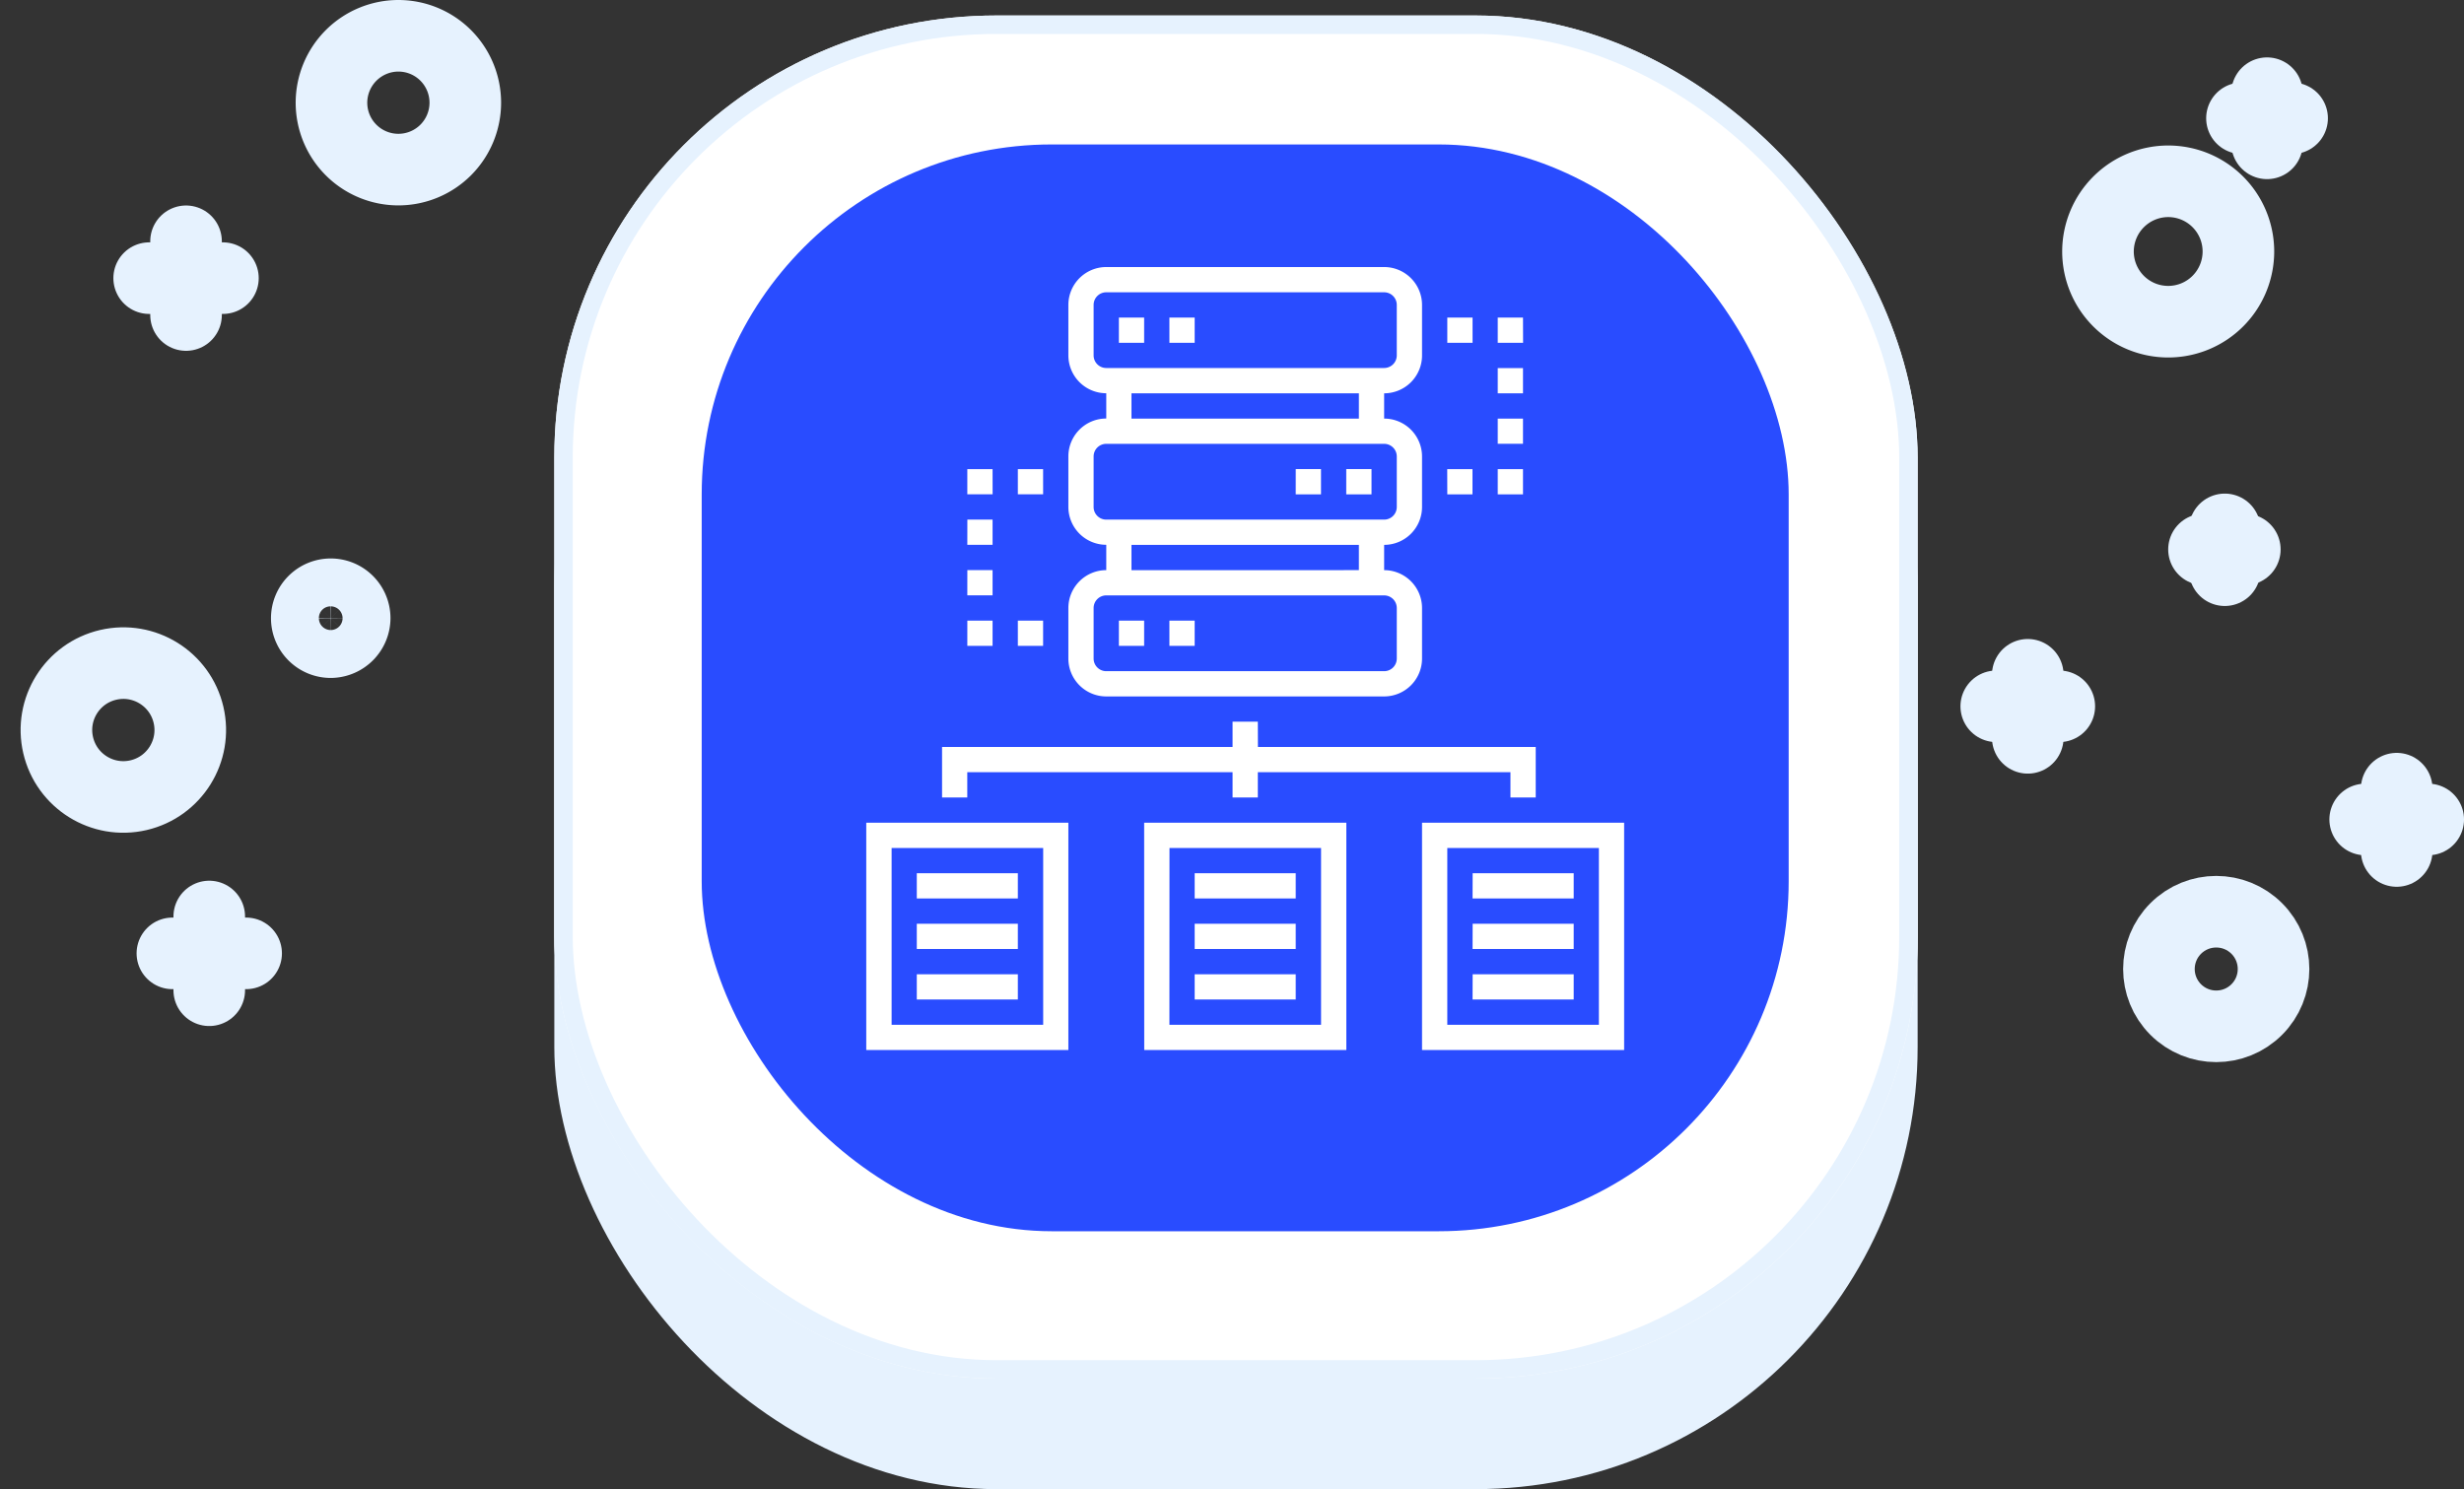
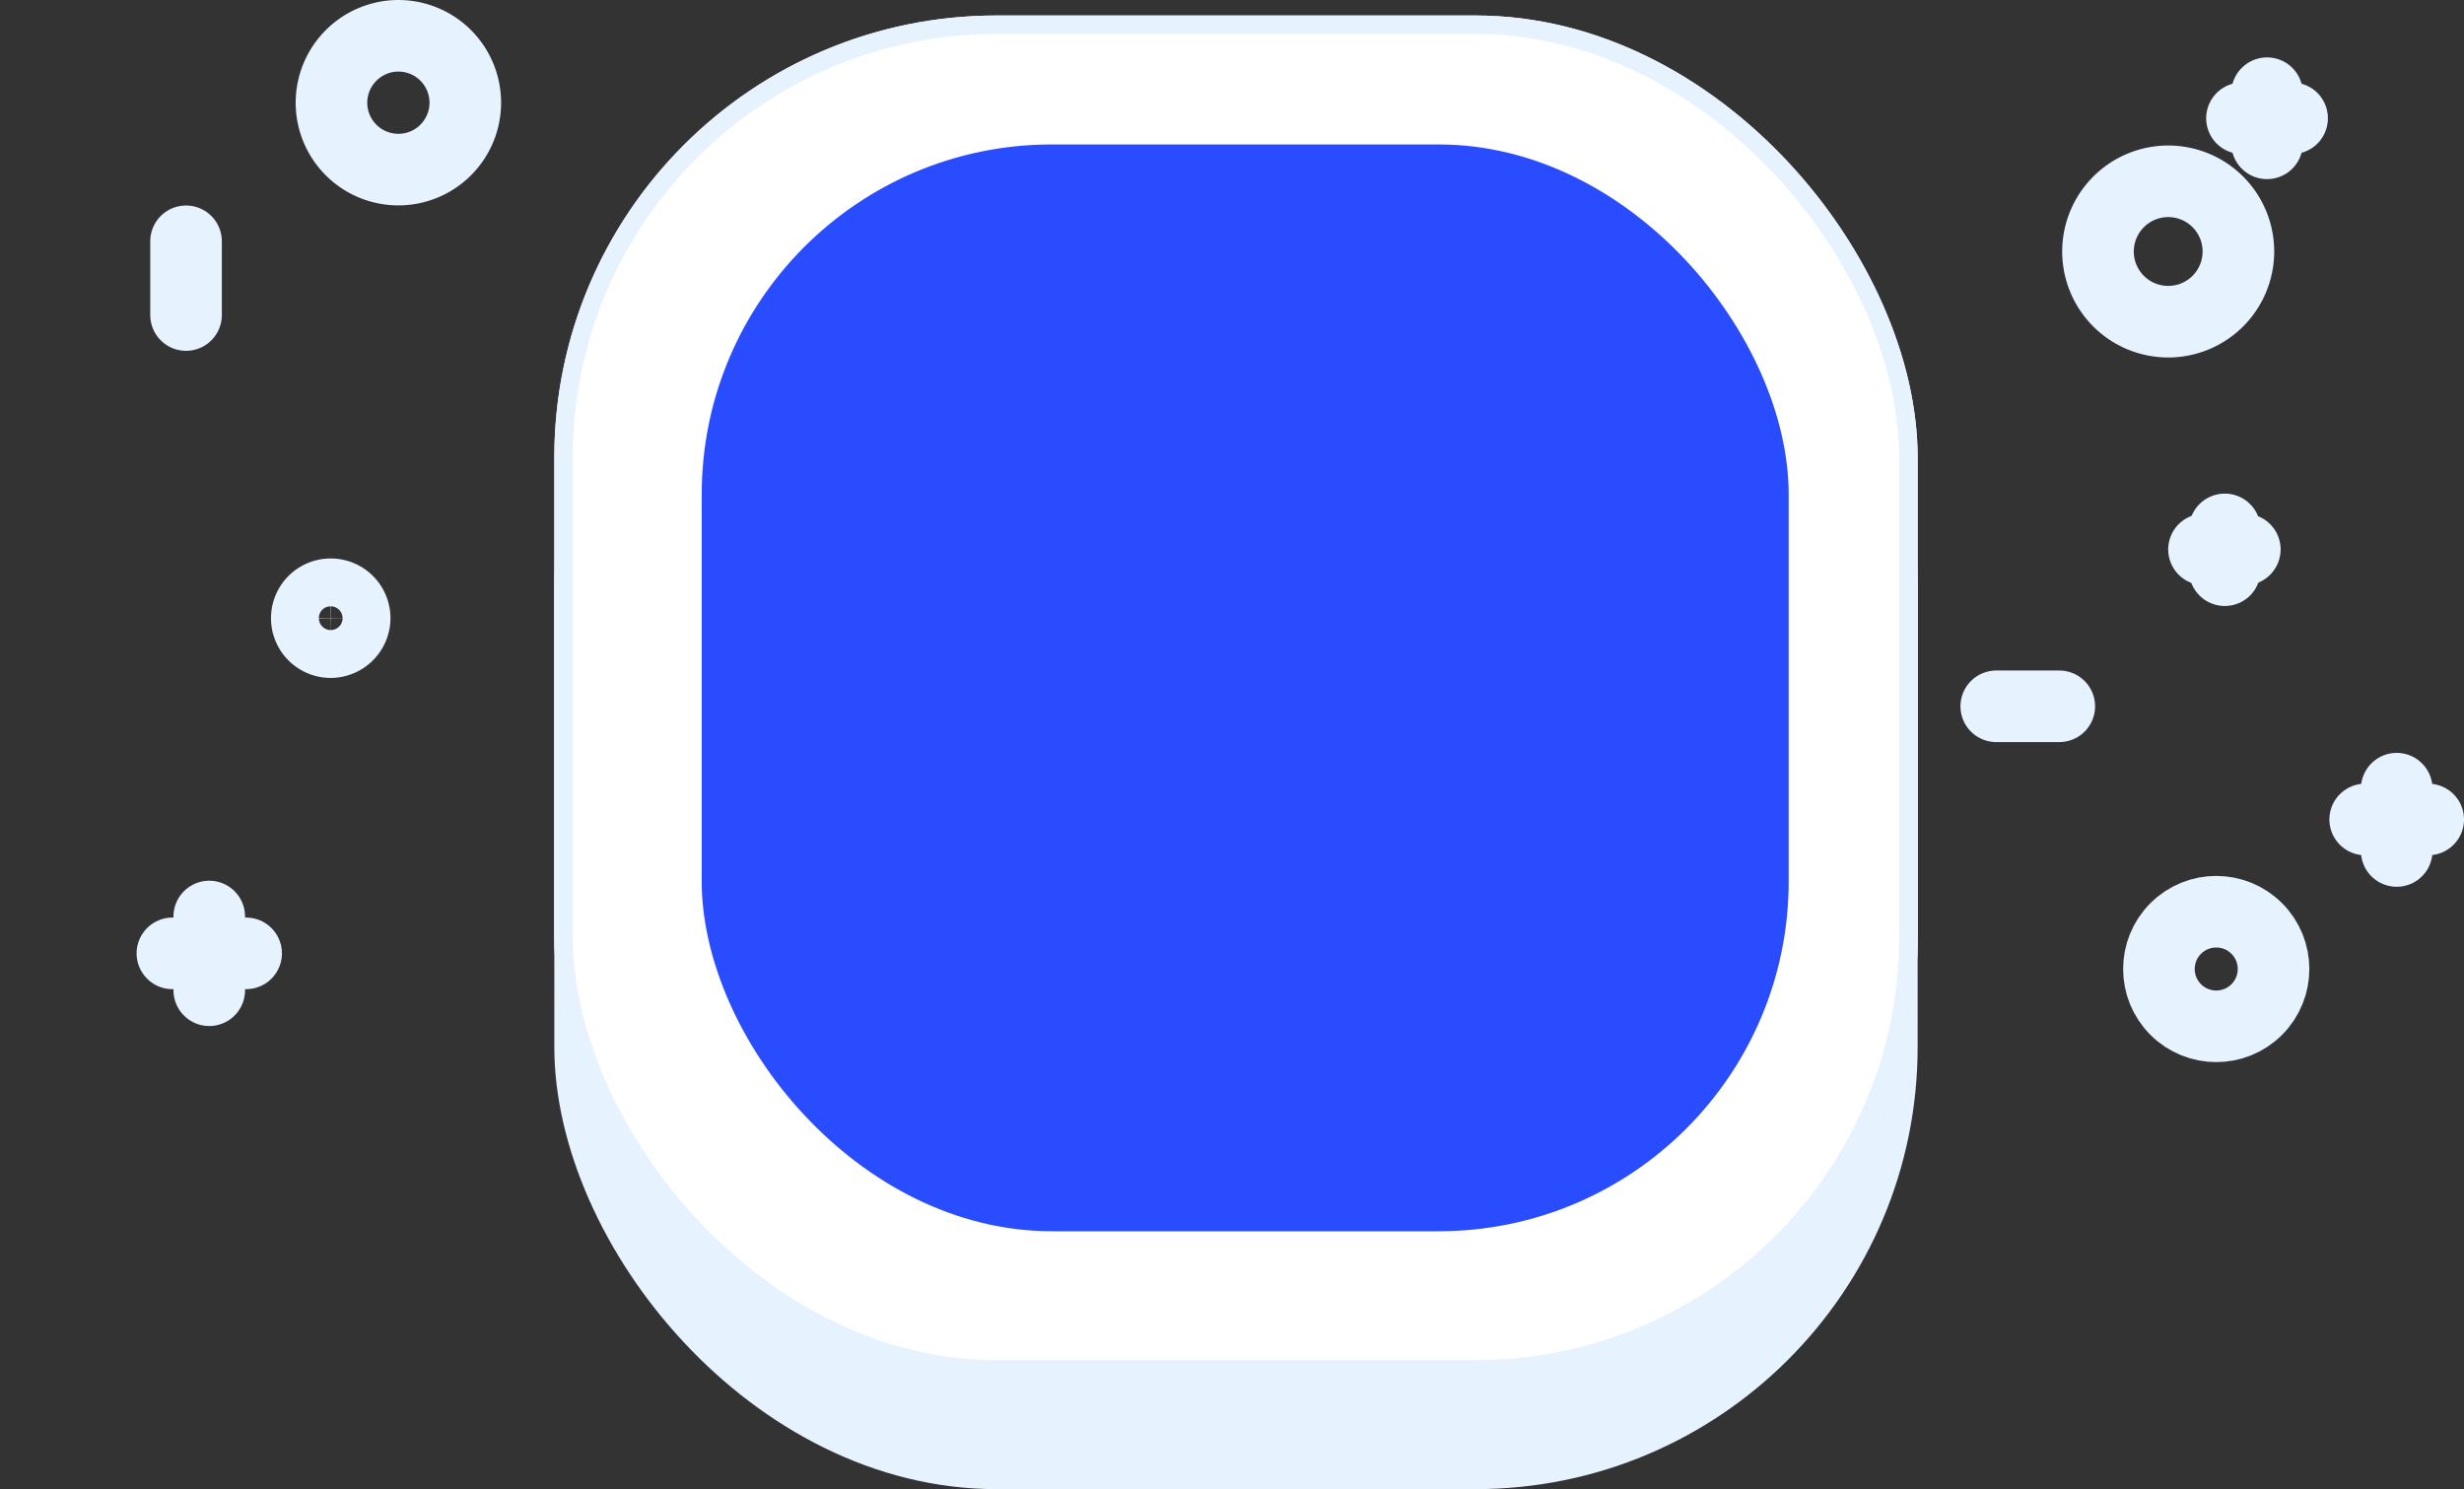
<svg xmlns="http://www.w3.org/2000/svg" width="133.744" height="80.842" viewBox="0 0 133.744 80.842">
  <rect x="0" y="0" width="133.744" height="80.842" fill="#333333" stroke="none" />
  <g id="icon-scalable-server" transform="translate(2.333 0.842)">
    <rect id="Rectangle_285" data-name="Rectangle 285" width="74" height="73" rx="24" transform="translate(27.755 7)" fill="#e6f2fe" />
    <g id="Rectangle_284" data-name="Rectangle 284" transform="translate(27.755)" fill="#fff" stroke="#e6f2fe" stroke-width="1">
      <rect width="74" height="74" rx="24" stroke="none" />
      <rect x="0.5" y="0.5" width="73" height="73" rx="23.5" fill="none" />
    </g>
    <rect id="Rectangle_286" data-name="Rectangle 286" width="59" height="59" rx="19" transform="translate(35.755 7)" fill="#294cff" />
    <g id="Group_3561" data-name="Group 3561" transform="translate(106.022 4.217)">
      <g id="Group_1868" data-name="Group 1868" transform="translate(13.337 0)">
        <line id="Line_1" data-name="Line 1" y2="2.722" transform="translate(1.361)" fill="none" stroke="#e6f2fe" stroke-linecap="round" stroke-linejoin="round" stroke-miterlimit="10" stroke-width="3.886" />
        <line id="Line_2" data-name="Line 2" x2="2.722" transform="translate(0 1.361)" fill="none" stroke="#e6f2fe" stroke-linecap="round" stroke-linejoin="round" stroke-miterlimit="10" stroke-width="3.886" />
      </g>
      <g id="Group_1870" data-name="Group 1870" transform="translate(11.276 23.68)">
        <line id="Line_5" data-name="Line 5" y2="2.216" transform="translate(1.128)" fill="none" stroke="#e6f2fe" stroke-linecap="round" stroke-linejoin="round" stroke-miterlimit="10" stroke-width="3.886" />
        <line id="Line_6" data-name="Line 6" x2="2.216" transform="translate(0 1.089)" fill="none" stroke="#e6f2fe" stroke-linecap="round" stroke-linejoin="round" stroke-miterlimit="10" stroke-width="3.886" />
      </g>
      <path id="Path_2247" data-name="Path 2247" d="M420.4,88.611a3.811,3.811,0,1,0,3.811-3.811A3.817,3.817,0,0,0,420.4,88.611Z" transform="translate(-414.878 -80.017)" fill="none" stroke="#e6f2fe" stroke-linecap="round" stroke-linejoin="round" stroke-miterlimit="10" stroke-width="3.886" />
      <g id="Group_1871" data-name="Group 1871" transform="translate(20.025 37.756)">
        <line id="Line_7" data-name="Line 7" y1="3.383" transform="translate(1.711)" fill="none" stroke="#e6f2fe" stroke-linecap="round" stroke-linejoin="round" stroke-miterlimit="10" stroke-width="3.886" />
        <line id="Line_8" data-name="Line 8" x1="3.422" transform="translate(0 1.672)" fill="none" stroke="#e6f2fe" stroke-linecap="round" stroke-linejoin="round" stroke-miterlimit="10" stroke-width="3.886" />
      </g>
      <g id="Group_1872" data-name="Group 1872" transform="translate(0 31.574)">
-         <line id="Line_9" data-name="Line 9" y1="3.422" transform="translate(1.711)" fill="none" stroke="#e6f2fe" stroke-linecap="round" stroke-linejoin="round" stroke-miterlimit="10" stroke-width="3.886" />
        <line id="Line_10" data-name="Line 10" x1="3.422" transform="translate(0 1.711)" fill="none" stroke="#e6f2fe" stroke-linecap="round" stroke-linejoin="round" stroke-miterlimit="10" stroke-width="3.886" />
      </g>
      <circle id="Ellipse_306" data-name="Ellipse 306" cx="3.111" cy="3.111" r="3.111" transform="translate(7.541 47.547) rotate(-45)" fill="none" stroke="#e6f2fe" stroke-linecap="round" stroke-linejoin="round" stroke-miterlimit="10" stroke-width="3.886" />
    </g>
    <g id="Group_3562" data-name="Group 3562" transform="translate(0 1.101)">
      <g id="Group_1875" data-name="Group 1875" transform="translate(7.024 47.812)">
        <line id="Line_13" data-name="Line 13" y2="4.003" transform="translate(2.001 0)" fill="none" stroke="#e6f2fe" stroke-linecap="round" stroke-linejoin="round" stroke-miterlimit="10" stroke-width="3.886" />
        <line id="Line_14" data-name="Line 14" x2="4.003" transform="translate(0 2.001)" fill="none" stroke="#e6f2fe" stroke-linecap="round" stroke-linejoin="round" stroke-miterlimit="10" stroke-width="3.886" />
      </g>
      <g id="Group_1876" data-name="Group 1876" transform="translate(5.764 11.156)">
        <line id="Line_15" data-name="Line 15" y2="4.003" transform="translate(2.001)" fill="none" stroke="#e6f2fe" stroke-linecap="round" stroke-linejoin="round" stroke-miterlimit="10" stroke-width="3.886" />
-         <line id="Line_16" data-name="Line 16" x2="4.003" transform="translate(0 2.001)" fill="none" stroke="#e6f2fe" stroke-linecap="round" stroke-linejoin="round" stroke-miterlimit="10" stroke-width="3.886" />
      </g>
-       <circle id="Ellipse_307" data-name="Ellipse 307" cx="3.632" cy="3.632" r="3.632" transform="matrix(0.974, -0.227, 0.227, 0.974, 0, 34.976)" fill="none" stroke="#e6f2fe" stroke-linecap="round" stroke-linejoin="round" stroke-miterlimit="10" stroke-width="3.886" />
      <path id="Path_2248" data-name="Path 2248" d="M89.2,63.932A3.632,3.632,0,1,0,92.832,60.3,3.638,3.638,0,0,0,89.2,63.932Z" transform="translate(-73.541 -60.3)" fill="none" stroke="#e6f2fe" stroke-linecap="round" stroke-linejoin="round" stroke-miterlimit="10" stroke-width="3.886" />
      <path id="Path_2251" data-name="Path 2251" d="M88.194,143.4a1.3,1.3,0,1,0-1.3,1.3A1.313,1.313,0,0,0,88.194,143.4Z" transform="translate(-71.275 -111.782)" fill="none" stroke="#e6f2fe" stroke-linecap="round" stroke-linejoin="round" stroke-miterlimit="10" stroke-width="3.886" />
    </g>
    <g id="_1" data-name="1" transform="translate(29.263 -0.15)">
-       <path id="Path_5340" data-name="Path 5340" d="M43.534,13.805H28.451a2.059,2.059,0,0,0-2.057,2.057V18.6a2.059,2.059,0,0,0,2.057,2.057v1.371a2.059,2.059,0,0,0-2.057,2.057v2.742a2.059,2.059,0,0,0,2.057,2.057V30.26a2.059,2.059,0,0,0-2.057,2.057v2.742a2.059,2.059,0,0,0,2.057,2.057H43.534a2.059,2.059,0,0,0,2.057-2.057V32.317a2.059,2.059,0,0,0-2.057-2.057V28.888a2.059,2.059,0,0,0,2.057-2.057V24.089a2.059,2.059,0,0,0-2.057-2.057V20.661A2.059,2.059,0,0,0,45.591,18.6V15.862a2.059,2.059,0,0,0-2.057-2.057Zm.686,18.512v2.742a.686.686,0,0,1-.686.686H28.451a.686.686,0,0,1-.686-.686V32.317a.686.686,0,0,1,.686-.686H43.534a.686.686,0,0,1,.686.686Zm-14.4-2.057V28.888H42.163V30.26Zm14.4-6.171v2.742a.686.686,0,0,1-.686.686H28.451a.686.686,0,0,1-.686-.686V24.089a.686.686,0,0,1,.686-.686H43.534a.686.686,0,0,1,.686.686Zm-14.4-2.057V20.661H42.163v1.371ZM44.22,18.6a.686.686,0,0,1-.686.686H28.451a.686.686,0,0,1-.686-.686V15.862a.686.686,0,0,1,.686-.686H43.534a.686.686,0,0,1,.686.686ZM29.136,16.547h1.371v1.371H29.136Zm2.742,0H33.25v1.371H31.879Zm9.6,8.227h1.371v1.371H41.477Zm-2.742,0h1.371v1.371H38.735ZM29.136,33h1.371v1.371H29.136Zm2.742,0H33.25v1.371H31.879ZM45.591,56.313h10.97V43.972H45.591Zm1.371-10.97H55.19v9.6H46.962ZM15.424,56.313h10.97V43.972H15.424ZM16.8,45.343h8.227v9.6H16.8Zm13.712,10.97h10.97V43.972H30.508Zm1.371-10.97h8.227v9.6H31.879Zm4.8-5.485H51.762V42.6H50.39V41.229H36.678V42.6H35.307V41.229h-14.4V42.6H19.538V39.858H35.307V38.487h1.371Zm11.655,6.856h5.485v1.371H48.334Zm0,2.742h5.485v1.371H48.334Zm0,2.742h5.485v1.371H48.334ZM33.25,46.714h5.485v1.371H33.25Zm0,2.742h5.485v1.371H33.25Zm0,2.742h5.485v1.371H33.25ZM18.167,46.714h5.485v1.371H18.167Zm0,2.742h5.485v1.371H18.167Zm0,2.742h5.485v1.371H18.167ZM48.334,17.919H46.962V16.547h1.371Zm2.742,0H49.7V16.547h1.371ZM49.7,19.29h1.371v1.371H49.7Zm-2.742,5.485h1.371v1.371H46.962Zm2.742,0h1.371v1.371H49.7Zm0-2.742h1.371V23.4H49.7ZM23.652,33h1.371v1.371H23.652Zm-2.742,0H22.28v1.371H20.909Zm0-2.742H22.28v1.371H20.909Zm4.114-4.114H23.652V24.775h1.371Zm-2.742,0H20.909V24.775H22.28Zm-1.371,1.371H22.28v1.371H20.909Z" fill="#fff" />
-     </g>
+       </g>
  </g>
</svg>